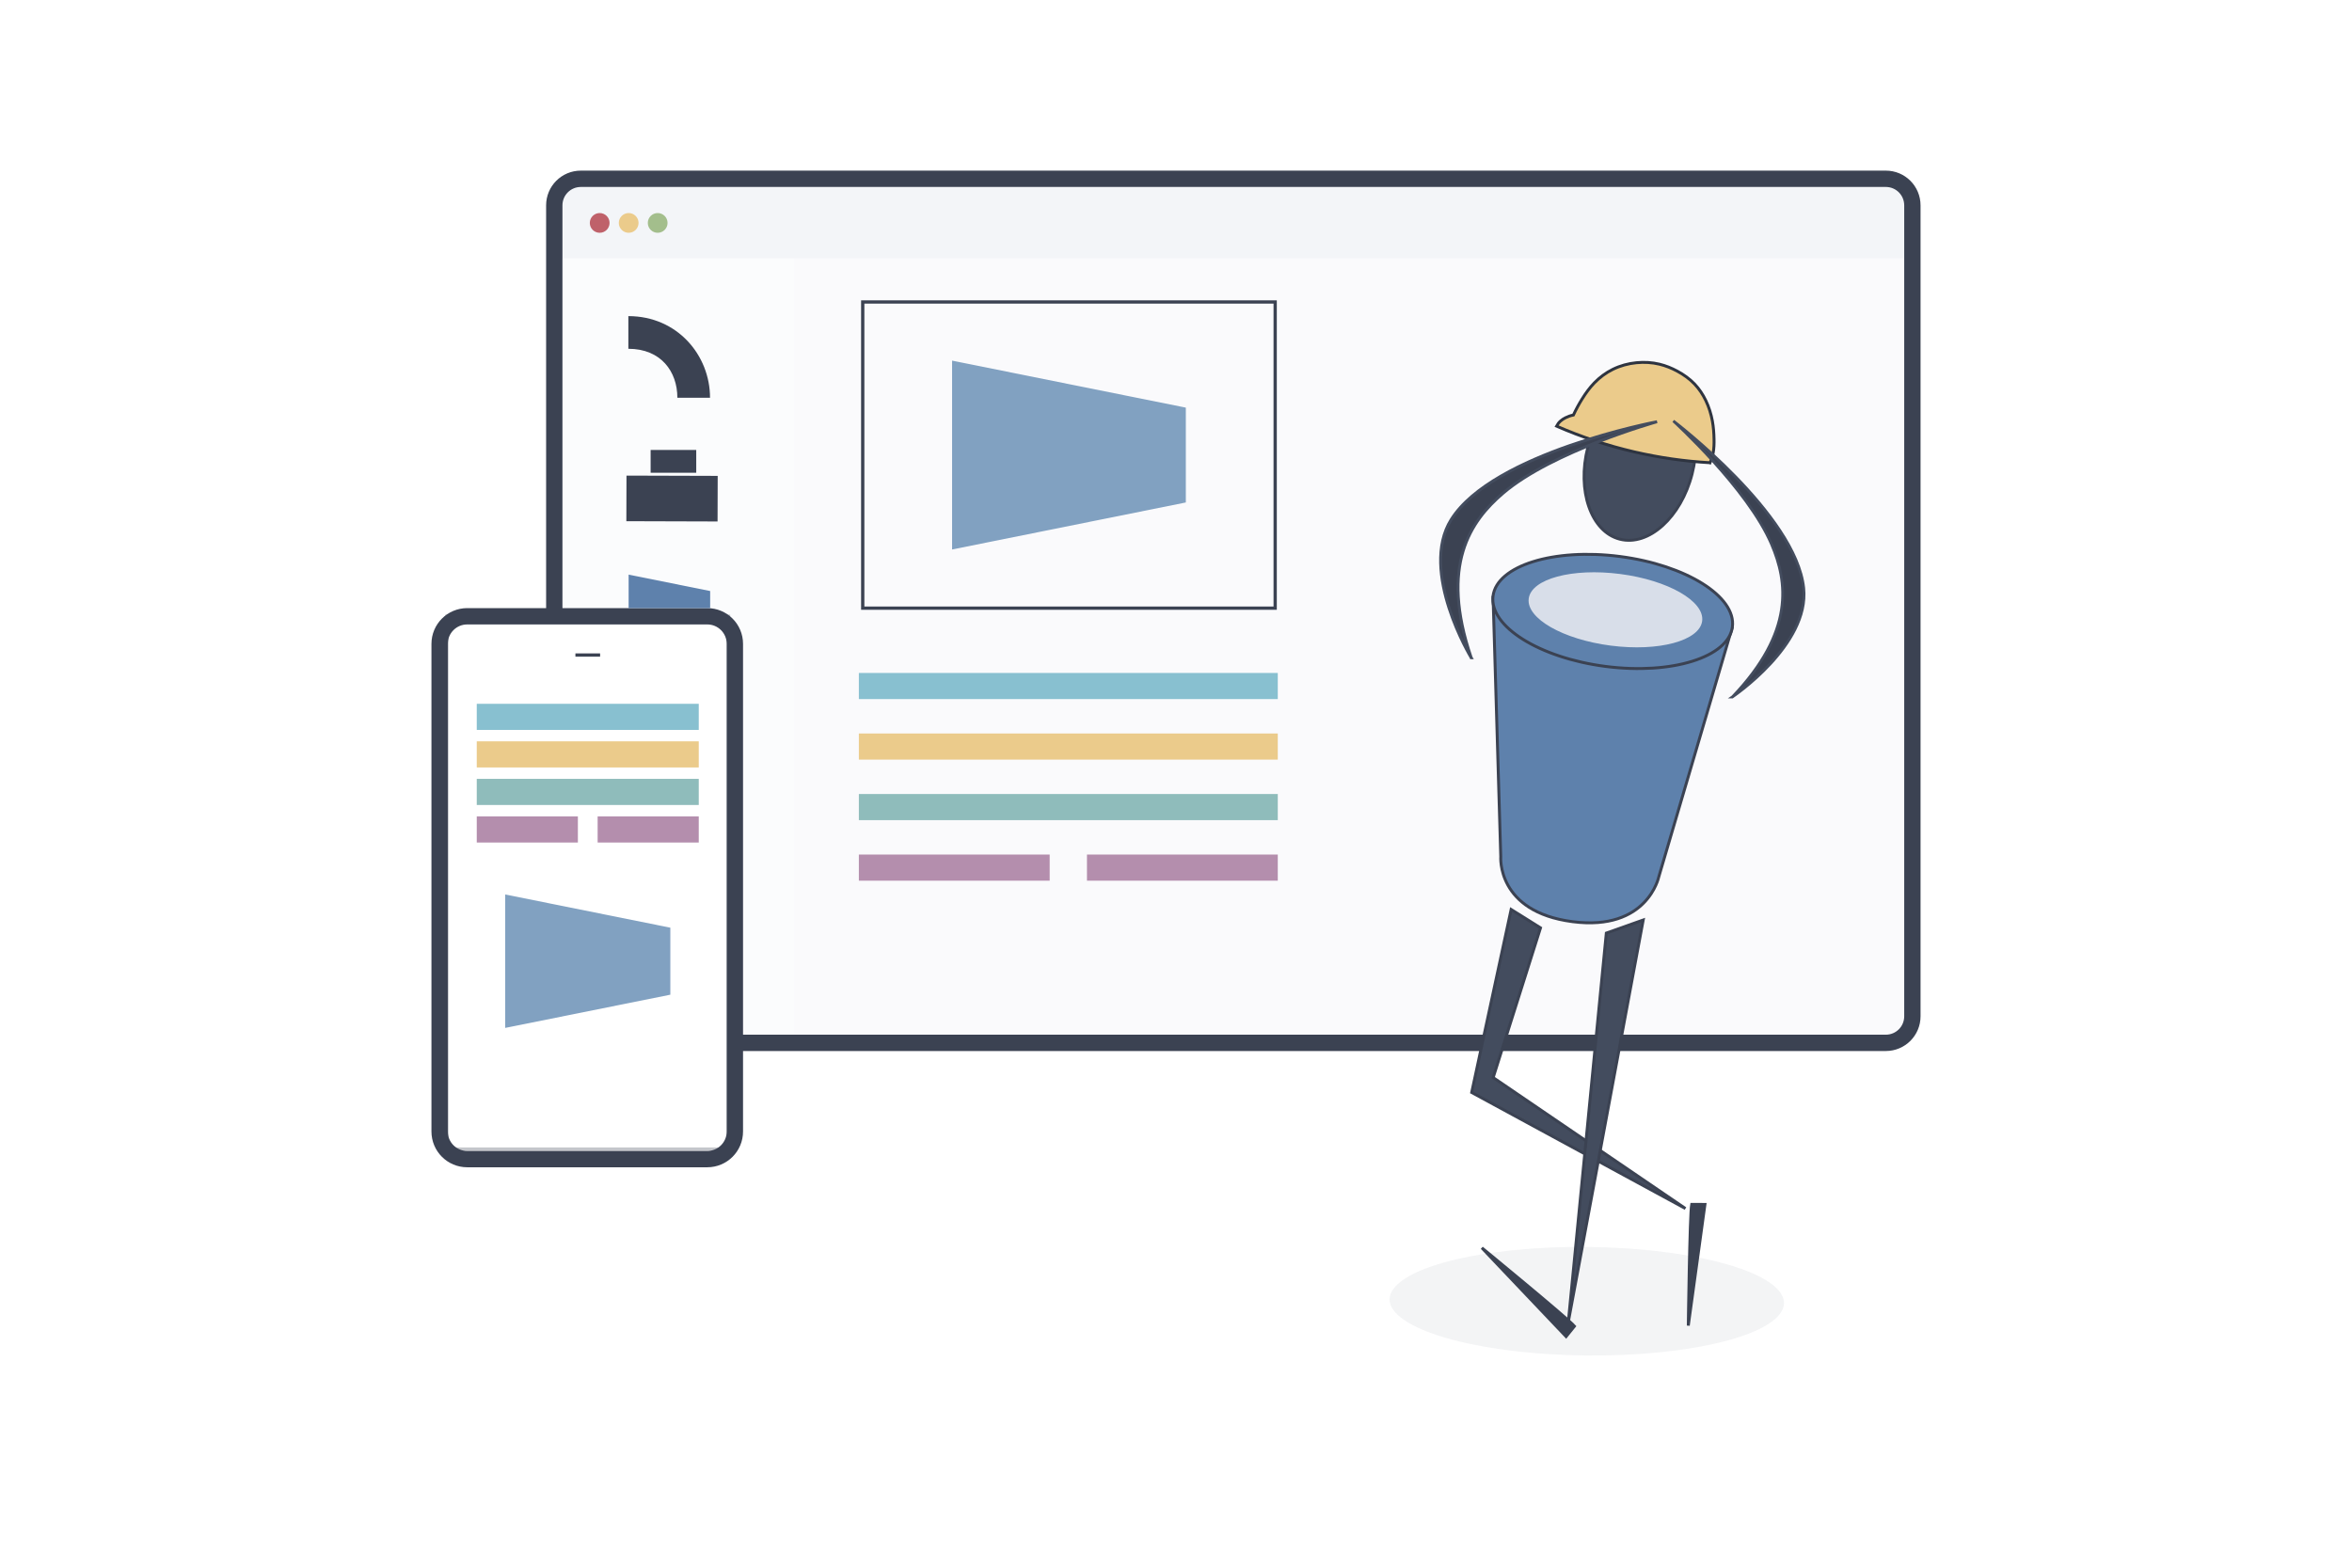
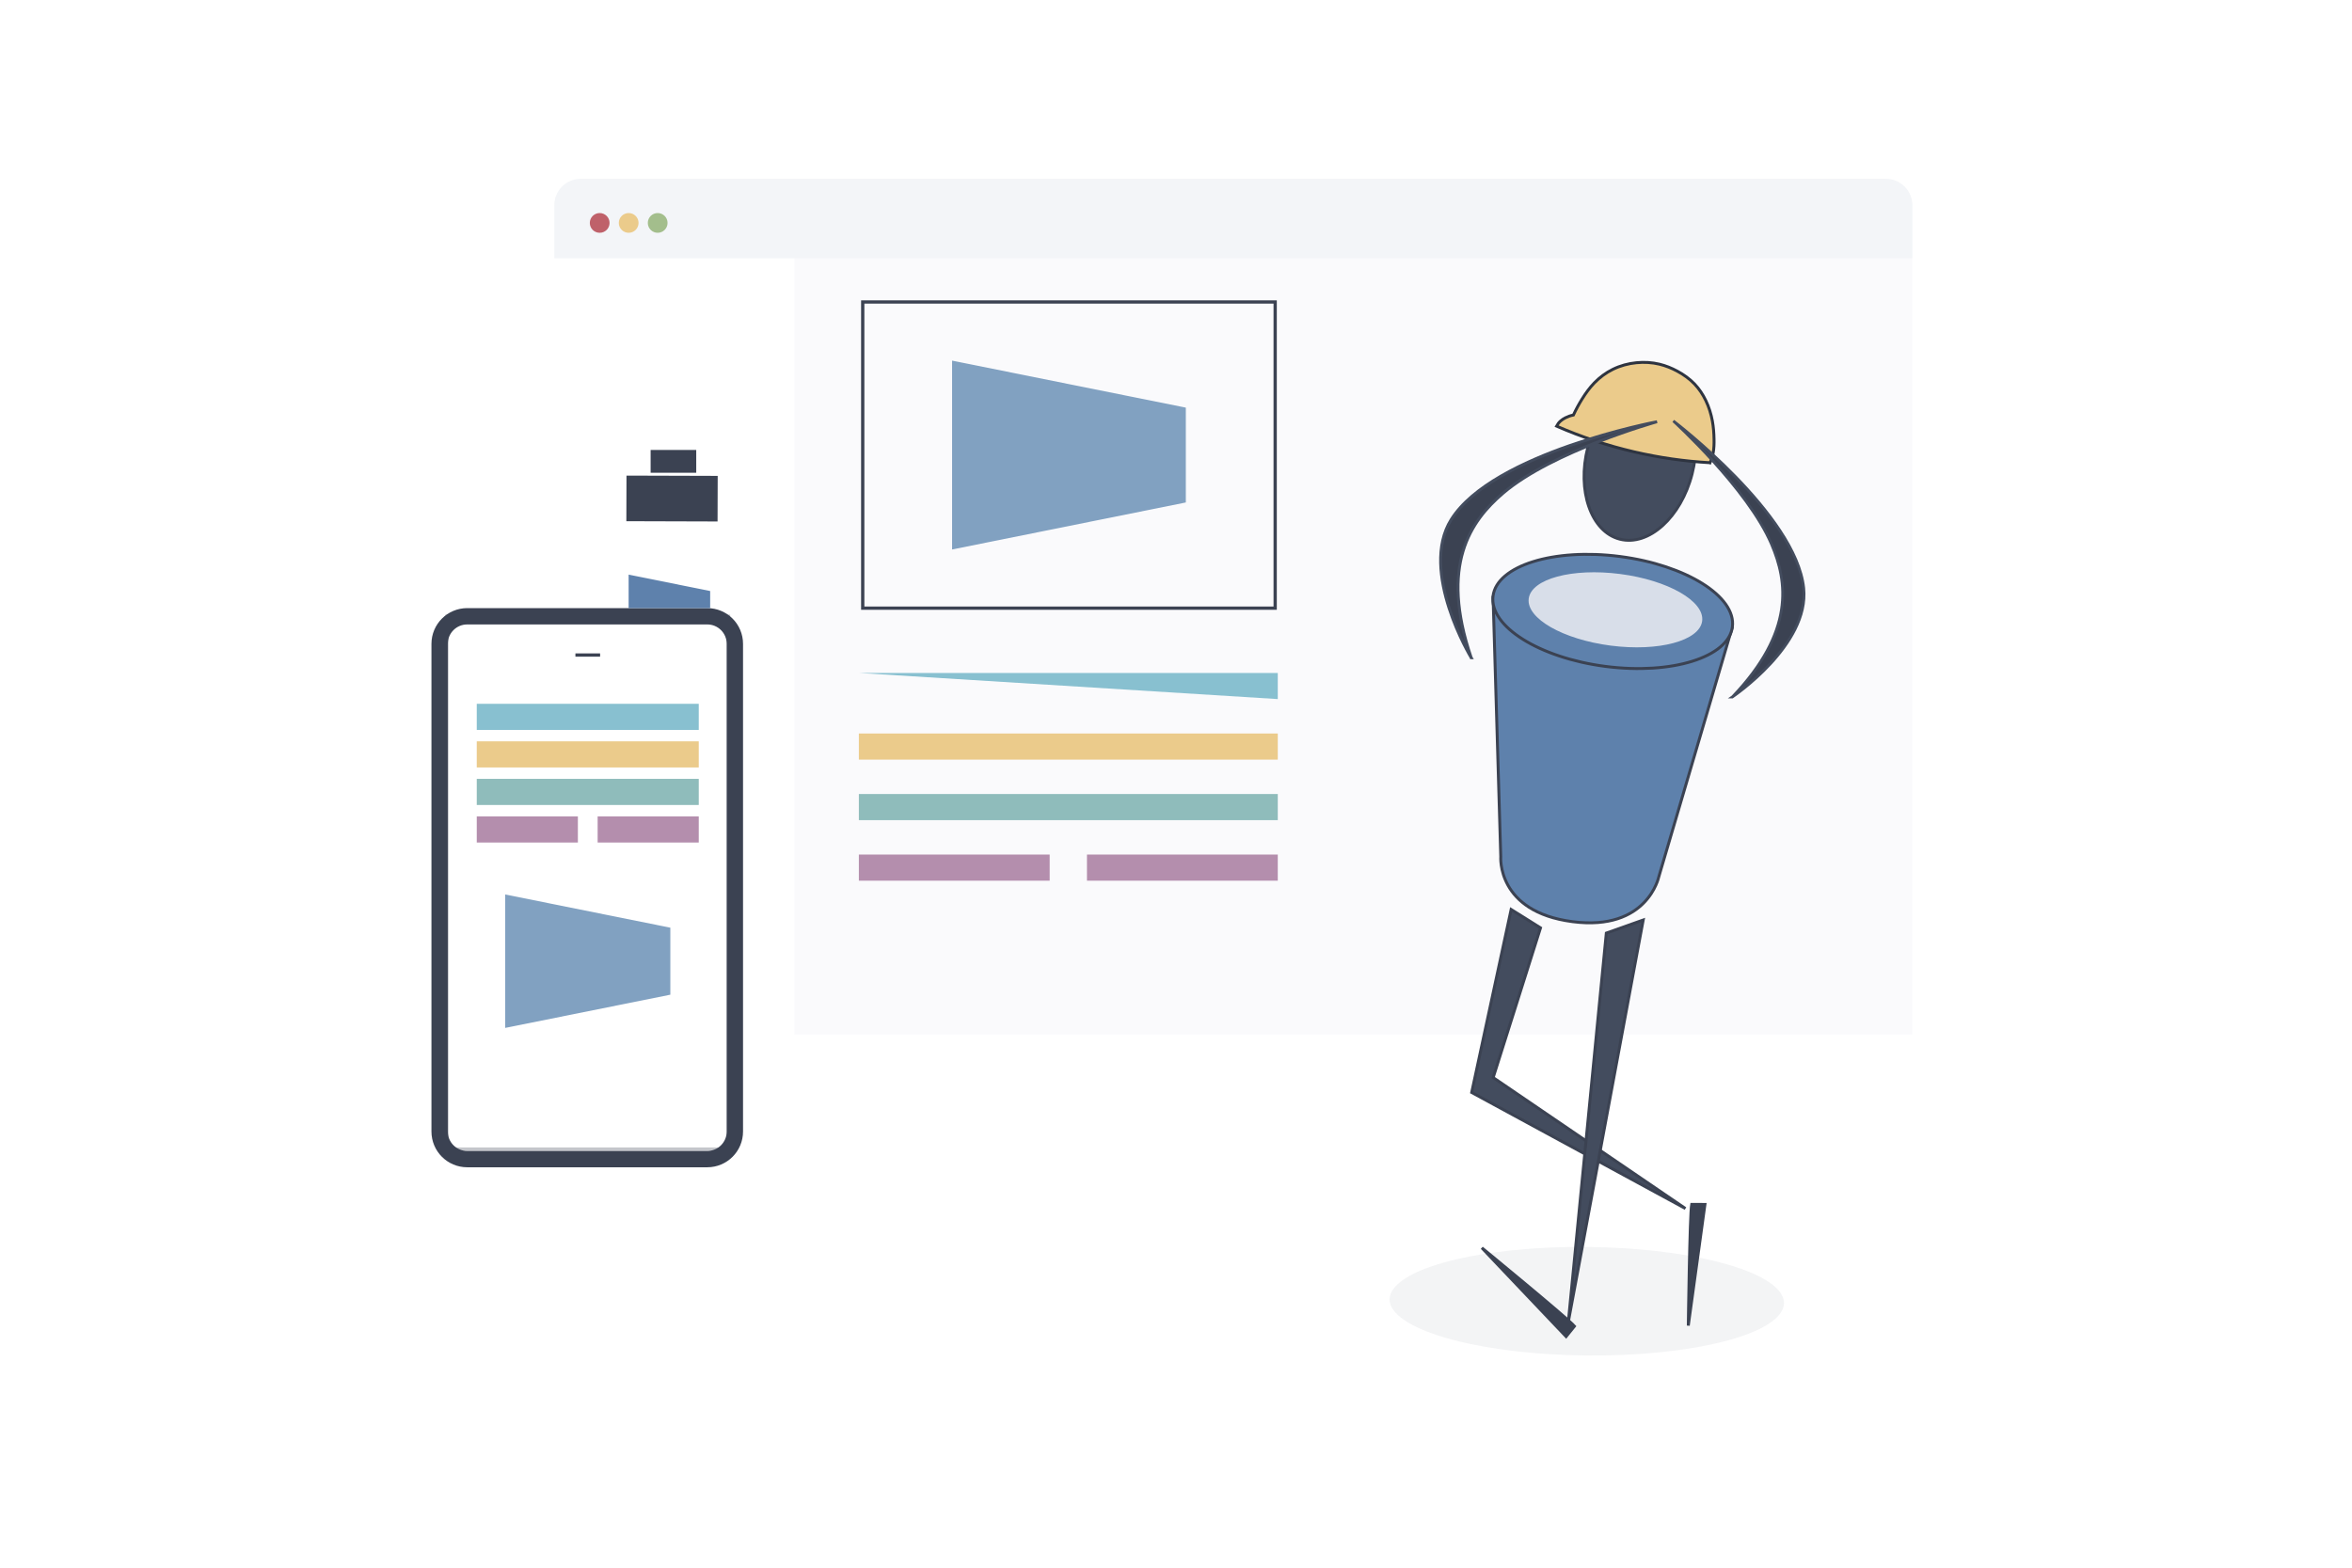
<svg xmlns="http://www.w3.org/2000/svg" height="480" viewBox="0 0 190.5 127" width="720">
  <filter id="a" color-interpolation-filters="sRGB" height="1.493" width="1.205" x="-.103" y="-.246">
    <feGaussianBlur stdDeviation="1.307" />
  </filter>
  <g transform="translate(-280.601 -120.8)">
    <g fill="#eceff4" transform="translate(-0)">
      <path d="m344.945 141.719h90.55v62.892h-90.55z" opacity=".3" stroke-width=".266" />
-       <path d="m325.491 141.719v29.006h12.388c1.24 0 2.239.999 2.239 2.239v32.32h4.827v-63.565z" opacity=".209" />
    </g>
    <g transform="translate(-0)">
      <path d="m327.648 135.284c-1.193 0-2.153.96-2.153 2.153v4.281h110v-4.281c0-1.193-.96-2.153-2.153-2.153z" fill="#d8dee9" opacity=".307" />
      <circle cx="333.87" cy="138.859" fill="#a3be8c" r=".8" />
      <circle cx="331.521" cy="138.859" fill="#ebcb8b" r=".8" />
      <circle cx="329.173" cy="138.859" fill="#bf616a" r=".8" />
    </g>
-     <path d="m325.495 170.725v-33.288c0-1.193.96-2.153 2.153-2.153h105.693c1.193 0 2.153.96 2.153 2.153v65.693c0 1.193-.96 2.153-2.153 2.153h-93.22" fill="none" stroke="#3b4252" stroke-width="1.323" transform="translate(-0)" />
    <path d="m350.478 145.263h33.406v24.804h-33.406z" fill="none" stroke="#3b4252" stroke-width=".265" />
    <g>
      <path d="m350.165 190.028h15.455v2.117h-15.455z" fill="#b48ead" />
-       <path d="m350.165 175.317h33.93v2.117h-33.93z" fill="#88c0d0" />
+       <path d="m350.165 175.317h33.93v2.117z" fill="#88c0d0" />
      <path d="m350.165 180.221h33.93v2.117h-33.93z" fill="#ebcb8b" />
      <path d="m350.165 185.124h33.93v2.117h-33.93z" fill="#8fbcbb" />
      <path d="m368.64 190.028h15.455v2.117h-15.455z" fill="#b48ead" />
    </g>
    <g transform="translate(-0)">
      <g stroke="#3b4252">
        <path d="m316.803 170.725h22.807v43.165h-22.807z" fill="#fff" opacity=".3" stroke-width=".267" />
        <path d="m318.447 170.725h19.436c1.24 0 2.239.999 2.239 2.239v39.498c0 1.24-.999 2.239-2.239 2.239h-19.436c-1.24 0-2.239-.999-2.239-2.239v-39.498c0-1.24.999-2.239 2.239-2.239z" fill="none" stroke-width="1.323" />
        <path d="m327.207 173.865h2" fill="none" stroke-width=".265" />
      </g>
      <path d="m319.216 186.937h8.19v2.117h-8.19z" fill="#b48ead" />
      <path d="m319.216 177.816h17.981v2.117h-17.981z" fill="#88c0d0" />
      <path d="m319.216 180.856h17.981v2.117h-17.981z" fill="#ebcb8b" />
      <path d="m319.216 183.896h17.981v2.117h-17.981z" fill="#8fbcbb" />
      <path d="m329.007 186.937h8.19v2.117h-8.19z" fill="#b48ead" />
    </g>
    <g fill="#3b4252" stroke-width=".265" transform="matrix(1.396 0 0 1.396 -339.378 11.364)">
      <path d="m480.773 104.55h5.292v2.646h-5.292z" transform="matrix(1 .003 -.003 1 0 0)" />
      <path d="m481.86 104.504h2.646v1.323h-2.646z" />
    </g>
    <g transform="translate(-0)">
-       <path d="m331.495 146.409c3.969 0 6.615 3.175 6.615 6.615h-2.646c0-2.117-1.323-3.969-3.969-3.969z" fill="#3b4252" />
      <path d="m331.517 167.351v2.713h6.604v-1.384z" fill="#5e81ac" />
      <path d="m321.519 193.262v5.315.18 5.315l13.376-2.691v-2.624-.18-2.624z" fill="#81a1c1" />
      <path d="m357.715 150.015v7.522.255 7.522l18.932-3.809v-3.714-.255-3.714z" fill="#81a1c1" />
    </g>
    <ellipse cx="606.179" cy="254.646" fill="#b6bbc4" fill-opacity=".953" filter="url(#a)" opacity=".415" rx="15.294" ry="6.368" transform="matrix(.995 .096 -.759 .651 -.748 2.245)" />
    <g transform="translate(178.108 82.319)">
      <g stroke="#3b4252">
        <path d="m227.267 113.649-3.834 12.128 15.57 10.606-17.312-9.4 3.196-14.824z" fill="#434c5e" stroke-width=".236" />
        <path d="m230.016 145.917c-.549-.641-7.501-6.346-7.501-6.346l6.825 7.185z" fill="#3b4252" stroke-width=".236" />
        <path d="m232.596 114.071-3.077 31.498 6.067-32.559z" fill="#434c5e" stroke-width=".236" />
        <path d="m239.51 136.047c-.157.829-.274 9.822-.274 9.822l1.35-9.817z" fill="#3b4252" stroke-width=".236" />
      </g>
      <g transform="matrix(.992 .128 -.128 .992 22.55 -124.991)">
        <path d="m226.268 184.267 3.32 20.846s.21 4.49 6.451 4.49c6.102 0 6.451-4.49 6.451-4.49l3.32-20.846" fill="#5e81ac" stroke="#3b4252" stroke-width=".236" />
        <ellipse cx="236.039" cy="184.267" fill="#5e81ac" rx="9.772" ry="4.49" stroke="#3b4252" stroke-width=".236" />
        <ellipse cx="236.241" cy="184.107" fill="#d8dee9" rx="7.081" ry="2.925" />
      </g>
      <ellipse cx="246.709" cy="15.082" fill="#434c5e" rx="4.358" ry="6.565" stroke="#3b4252" stroke-width=".236" transform="matrix(.969 .248 -.248 .969 0 0)" />
      <path d="m240.995 75.967c-2.074-.117-4.137-.414-6.16-.885-2.147-.5-4.249-1.198-6.269-2.08.08-.153.187-.292.316-.408.121-.109.26-.196.406-.27.203-.102.42-.177.643-.222.209-.449.446-.885.708-1.305.287-.461.607-.904.984-1.295.433-.449.942-.826 1.501-1.101.598-.294 1.251-.471 1.914-.536.625-.062 1.261-.026 1.871.122.498.121.977.316 1.429.559.516.277 1.0.62 1.404 1.043.376.394.68.855.915 1.346.251.524.426 1.085.53 1.657.088.484.125.977.134 1.469.007.371-.002.744-.071 1.109-.052.275-.138.544-.254.798z" fill="#ebcb8b" stroke="#2e3440" stroke-width=".236" />
      <path d="m221.652 91.762c-2.545-7.491-.077-11.058 2.591-13.335 4.003-3.417 12.462-5.782 12.462-5.782s-13.284 2.505-16.679 7.936c-2.616 4.185 1.626 11.181 1.626 11.181z" fill="#3b4252" stroke="#434c5e" stroke-width=".236" />
      <path d="m242.801 94.947c5.076-5.317 4.465-9.351 3.176-12.372-1.934-4.533-7.953-9.992-7.953-9.992s9.934 7.548 10.565 13.541c.487 4.619-5.789 8.823-5.789 8.823z" fill="#3b4252" stroke="#434c5e" stroke-width=".219" />
    </g>
  </g>
</svg>